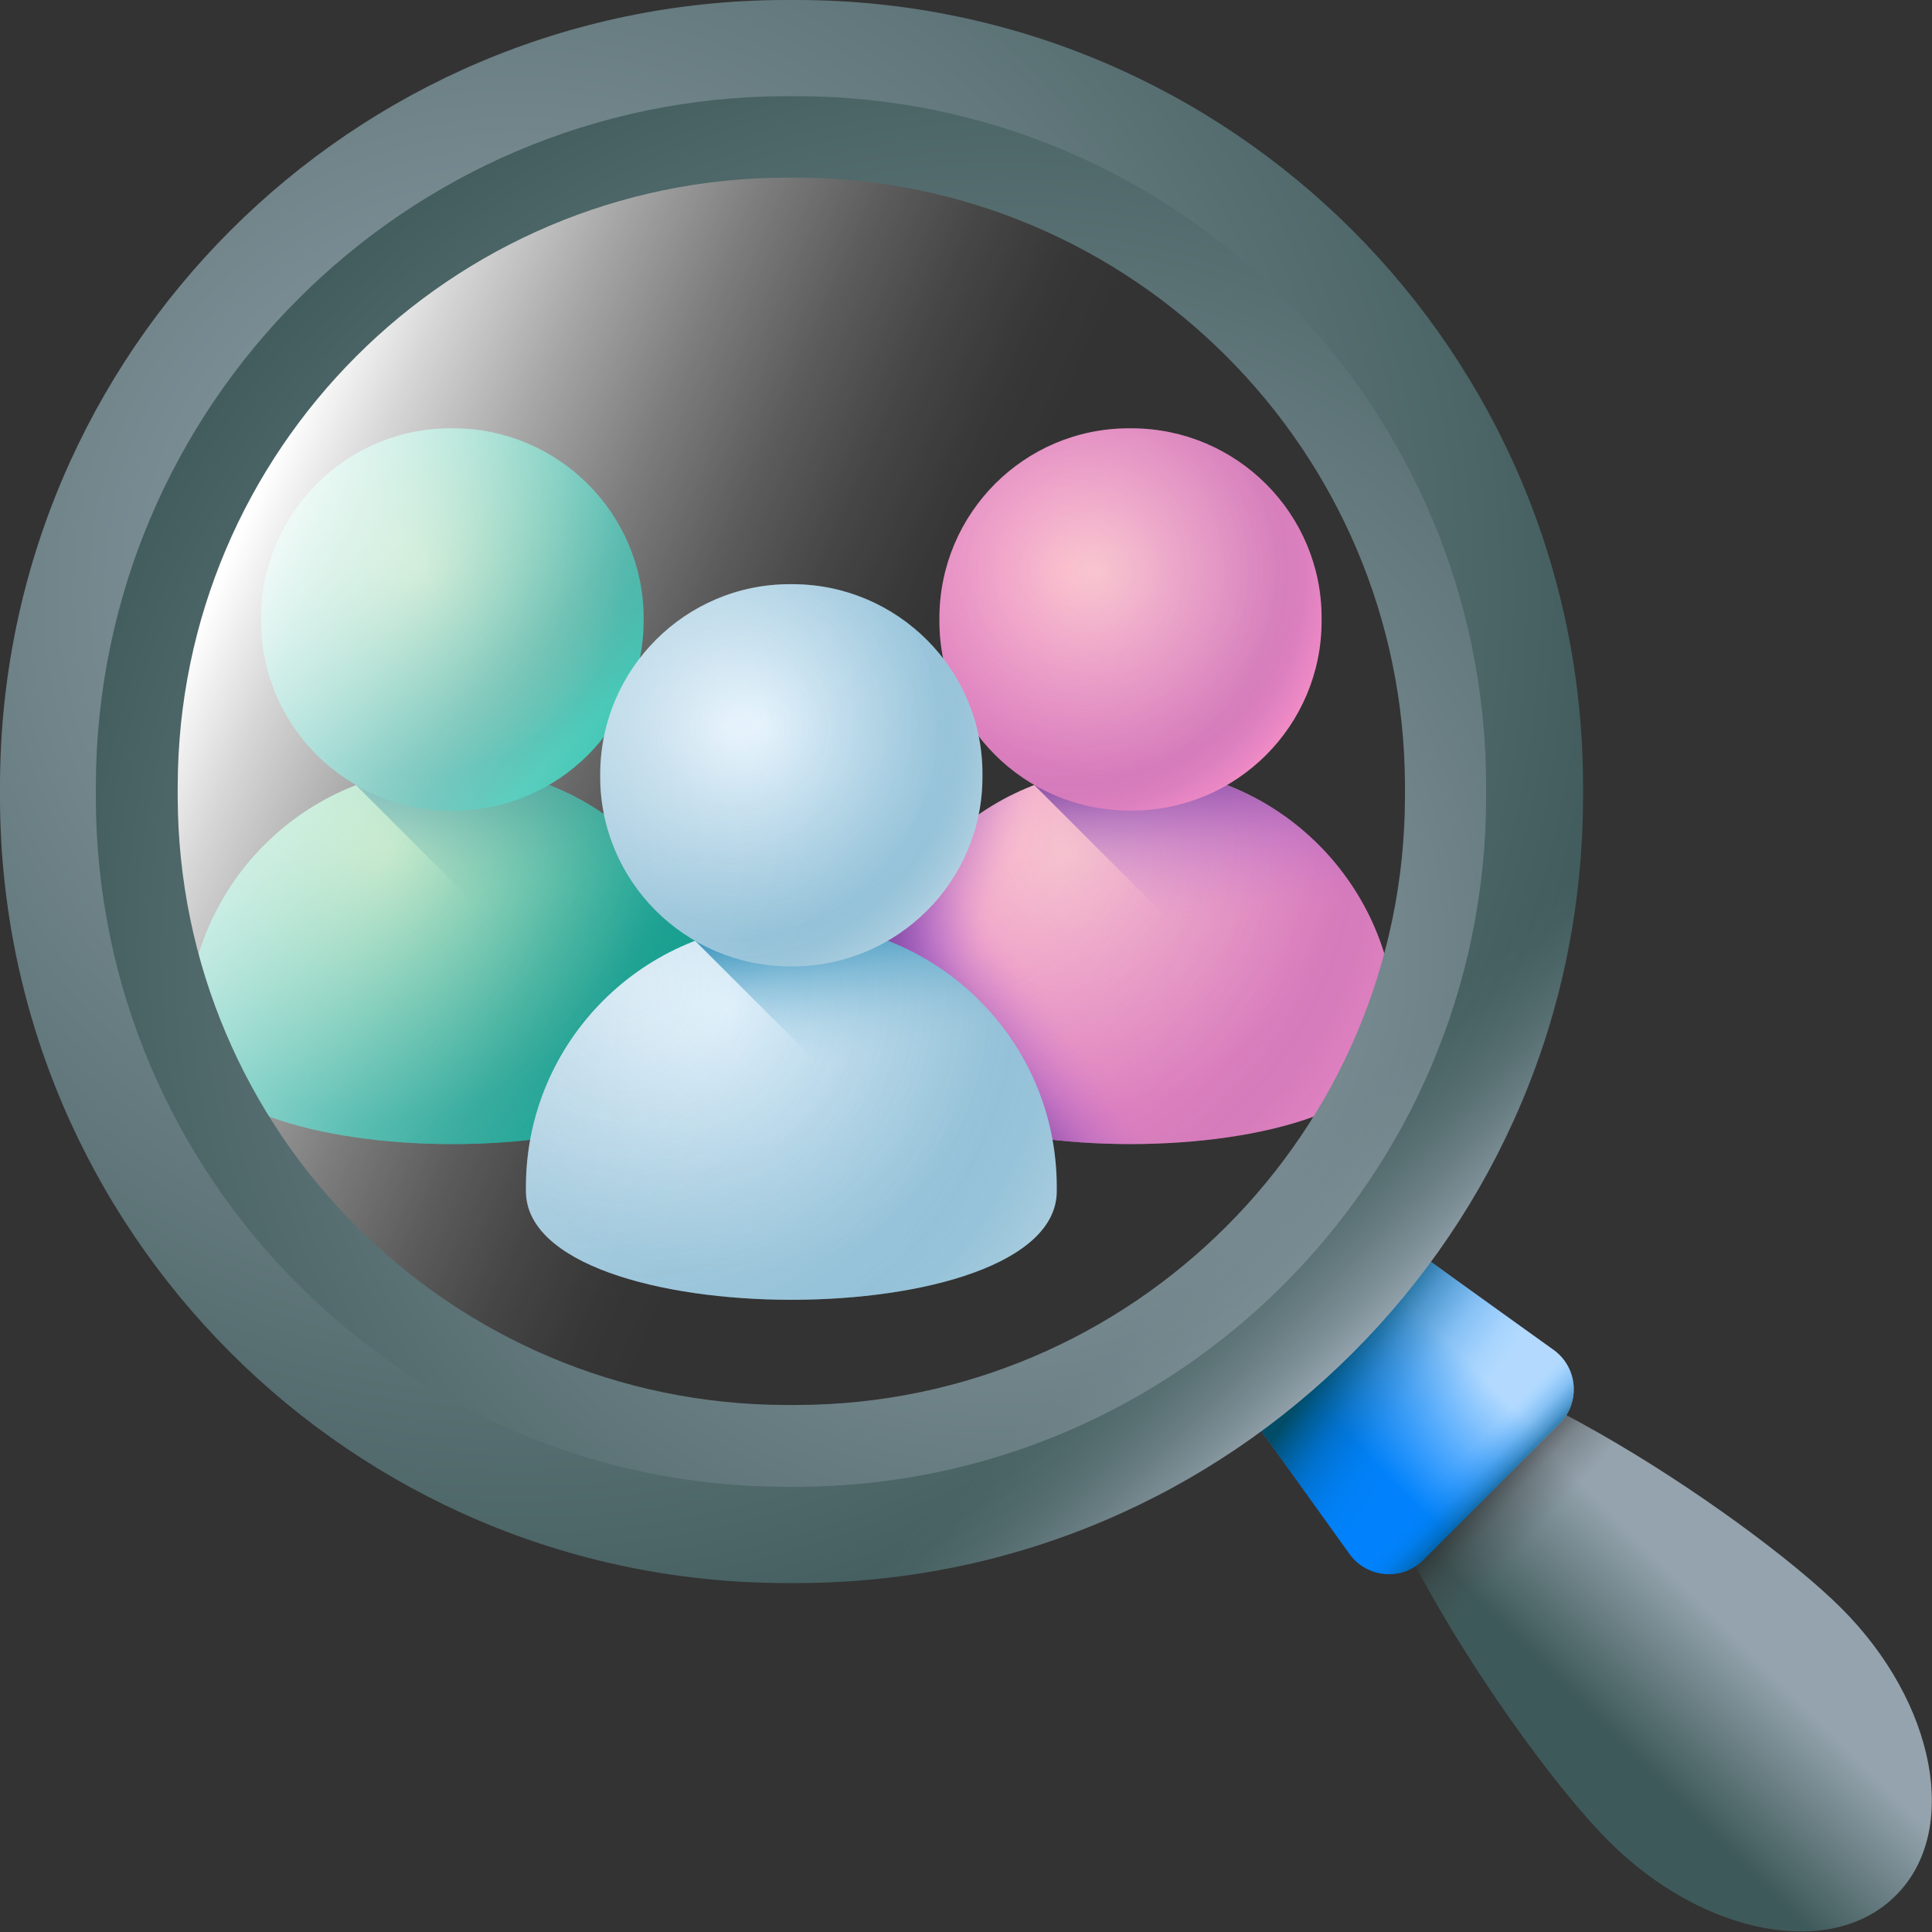
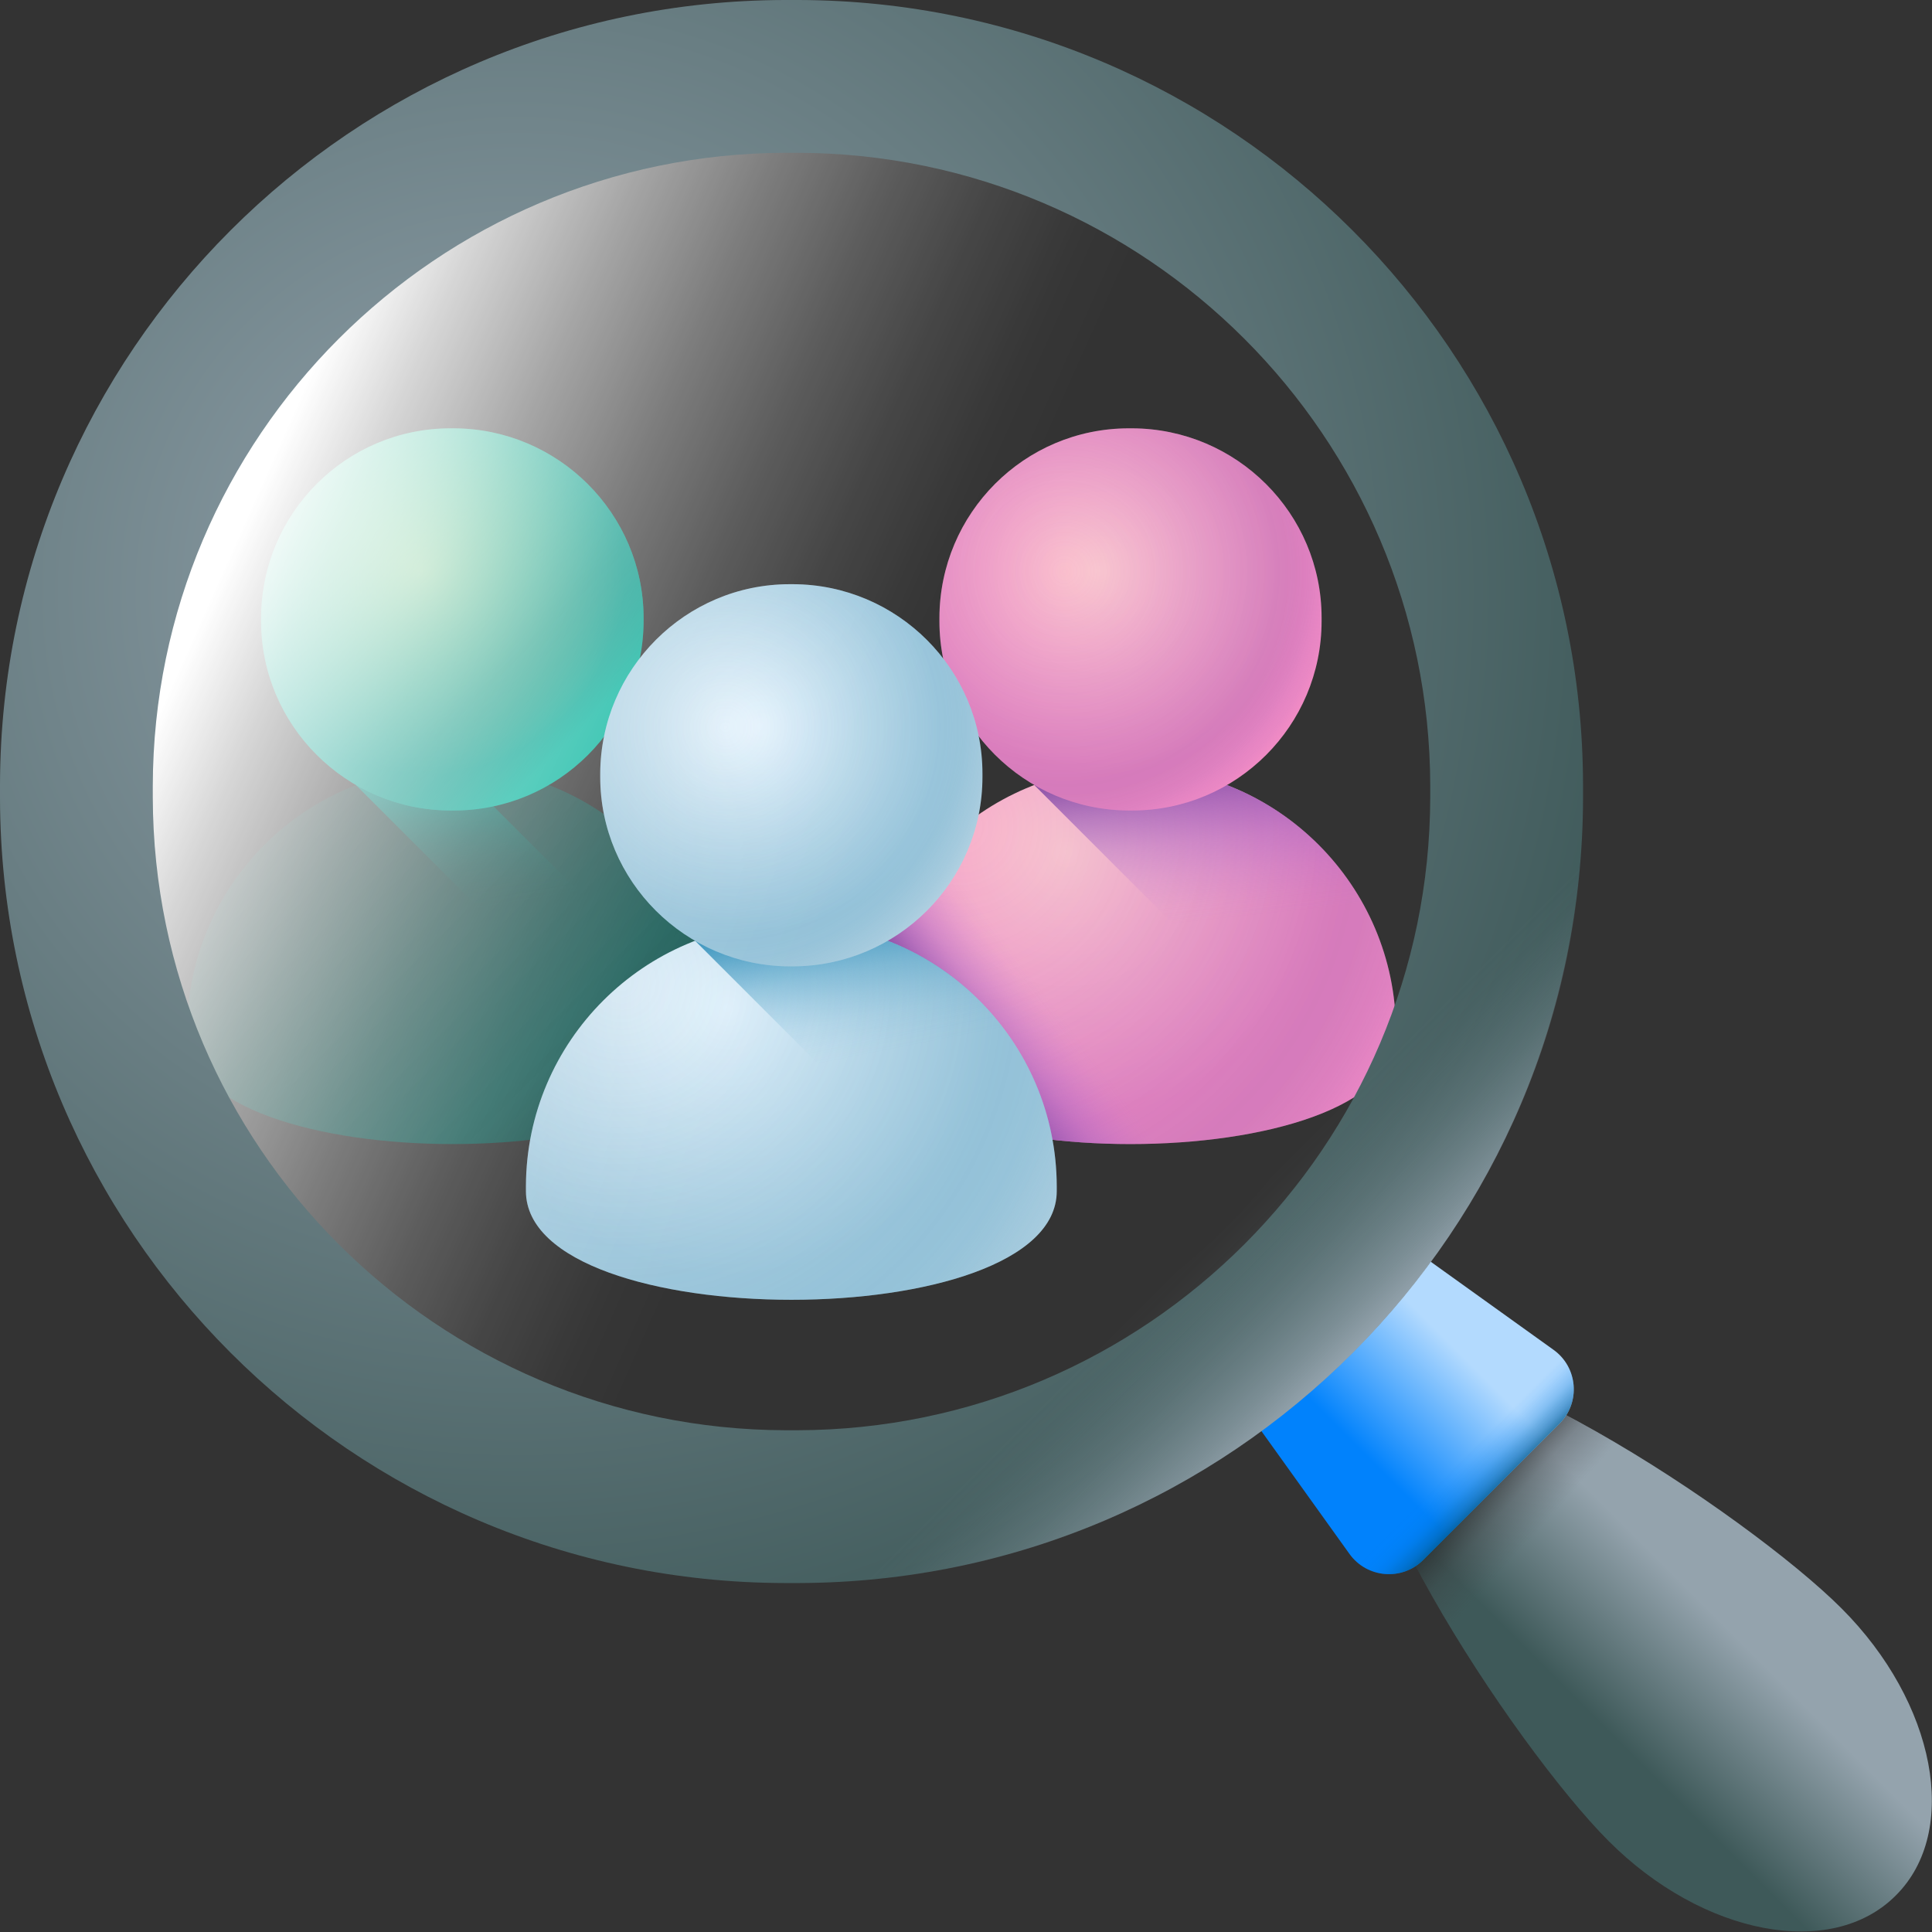
<svg xmlns="http://www.w3.org/2000/svg" width="37" height="37" viewBox="0 0 37 37" fill="none">
  <rect x="0" y="0" width="37" height="37" fill="#333333" stroke="none" />
  <path d="M16.568 19.829C16.568 19.8 16.568 19.771 16.568 19.735C16.575 16.961 18.829 14.706 21.604 14.699H21.698C24.472 14.706 26.726 16.961 26.734 19.735V19.829C26.726 22.604 16.575 22.604 16.568 19.829Z" fill="url(#paint0_radial_724_9402)" />
  <path opacity="0.25" d="M16.568 19.829C16.568 19.8 16.568 19.771 16.568 19.735C16.575 16.961 18.829 14.706 21.604 14.699H21.698C24.472 14.706 26.726 16.961 26.734 19.735V19.829C26.726 22.604 16.575 22.604 16.568 19.829Z" fill="url(#paint1_radial_724_9402)" />
  <path d="M16.568 19.829C16.568 19.8 16.568 19.771 16.568 19.735C16.575 16.961 18.829 14.706 21.604 14.699H21.698C24.472 14.706 26.726 16.961 26.734 19.735V19.829C26.726 22.604 16.575 22.604 16.568 19.829Z" fill="url(#paint2_linear_724_9402)" />
-   <path d="M16.568 19.829C16.568 19.8 16.568 19.771 16.568 19.735C16.575 16.961 18.829 14.706 21.604 14.699H21.698C24.472 14.706 26.726 16.961 26.734 19.735V19.829C26.726 22.604 16.575 22.604 16.568 19.829Z" fill="url(#paint3_linear_724_9402)" />
  <path d="M21.698 14.699C21.669 14.699 21.64 14.699 21.604 14.699C20.968 14.699 20.361 14.822 19.805 15.032L25.838 21.065C26.394 20.74 26.734 20.328 26.734 19.822C26.734 19.793 26.734 19.764 26.734 19.728C26.726 16.961 24.472 14.706 21.698 14.699Z" fill="url(#paint4_linear_724_9402)" />
  <path d="M21.683 15.522C21.662 15.522 21.64 15.522 21.618 15.522C19.617 15.515 17.991 13.889 17.991 11.895C17.991 11.874 17.991 11.852 17.991 11.83C17.998 9.829 19.617 8.203 21.618 8.203H21.683C23.685 8.21 25.31 9.836 25.31 11.83V11.895C25.31 13.897 23.685 15.522 21.683 15.522Z" fill="url(#paint5_radial_724_9402)" />
  <path opacity="0.25" d="M21.683 15.522C21.662 15.522 21.64 15.522 21.618 15.522C19.617 15.515 17.991 13.889 17.991 11.895C17.991 11.874 17.991 11.852 17.991 11.83C17.998 9.829 19.617 8.203 21.618 8.203H21.683C23.685 8.21 25.31 9.836 25.31 11.83V11.895C25.31 13.897 23.685 15.522 21.683 15.522Z" fill="url(#paint6_radial_724_9402)" />
-   <path d="M3.584 19.829C3.584 19.8 3.584 19.771 3.584 19.735C3.591 16.961 5.845 14.706 8.62 14.699H8.714C11.488 14.706 13.743 16.961 13.75 19.735V19.829C13.743 22.604 3.591 22.604 3.584 19.829Z" fill="url(#paint7_radial_724_9402)" />
  <path opacity="0.55" d="M3.584 19.829C3.584 19.8 3.584 19.771 3.584 19.735C3.591 16.961 5.845 14.706 8.62 14.699H8.714C11.488 14.706 13.743 16.961 13.75 19.735V19.829C13.743 22.604 3.591 22.604 3.584 19.829Z" fill="url(#paint8_linear_724_9402)" />
-   <path d="M8.707 14.699C8.678 14.699 8.649 14.699 8.613 14.699C7.977 14.699 7.37 14.822 6.814 15.032L12.847 21.065C13.403 20.74 13.743 20.328 13.743 19.822C13.743 19.793 13.743 19.764 13.743 19.728C13.743 16.961 11.488 14.706 8.707 14.699Z" fill="url(#paint9_linear_724_9402)" />
+   <path d="M8.707 14.699C8.678 14.699 8.649 14.699 8.613 14.699C7.977 14.699 7.37 14.822 6.814 15.032L12.847 21.065C13.403 20.74 13.743 20.328 13.743 19.822C13.743 19.793 13.743 19.764 13.743 19.728Z" fill="url(#paint9_linear_724_9402)" />
  <path d="M8.692 15.522C8.67 15.522 8.649 15.522 8.627 15.522C6.626 15.515 5 13.889 5 11.895C5 11.874 5 11.852 5 11.83C5.007 9.829 6.626 8.203 8.627 8.203H8.692C10.694 8.21 12.319 9.836 12.326 11.83V11.895C12.319 13.897 10.701 15.522 8.692 15.522Z" fill="url(#paint10_radial_724_9402)" />
  <path opacity="0.55" d="M8.692 15.522C8.67 15.522 8.649 15.522 8.627 15.522C6.626 15.515 5 13.889 5 11.895C5 11.874 5 11.852 5 11.83C5.007 9.829 6.626 8.203 8.627 8.203H8.692C10.694 8.21 12.319 9.836 12.326 11.83V11.895C12.319 13.897 10.701 15.522 8.692 15.522Z" fill="url(#paint11_linear_724_9402)" />
  <path d="M10.072 22.812C10.072 22.783 10.072 22.754 10.072 22.718C10.079 19.943 12.334 17.689 15.108 17.682H15.202C17.977 17.689 20.231 19.943 20.238 22.718V22.812C20.238 25.586 10.079 25.586 10.072 22.812Z" fill="url(#paint12_radial_724_9402)" />
  <path opacity="0.25" d="M10.072 22.812C10.072 22.783 10.072 22.754 10.072 22.718C10.079 19.943 12.334 17.689 15.108 17.682H15.202C17.977 17.689 20.231 19.943 20.238 22.718V22.812C20.238 25.586 10.079 25.586 10.072 22.812Z" fill="url(#paint13_radial_724_9402)" />
  <path d="M15.202 17.682C15.173 17.682 15.144 17.682 15.108 17.682C14.472 17.682 13.865 17.805 13.309 18.014L19.342 24.047C19.898 23.722 20.238 23.31 20.238 22.804C20.238 22.776 20.238 22.747 20.238 22.71C20.238 19.943 17.984 17.689 15.202 17.682Z" fill="url(#paint14_linear_724_9402)" />
  <path d="M15.188 18.507C15.166 18.507 15.144 18.507 15.123 18.507C13.121 18.5 11.495 16.874 11.495 14.88C11.495 14.858 11.495 14.836 11.495 14.815C11.503 12.813 13.128 11.188 15.123 11.188H15.188C17.189 11.195 18.815 12.82 18.815 14.815V14.88C18.815 16.881 17.189 18.5 15.188 18.507Z" fill="url(#paint15_radial_724_9402)" />
  <path opacity="0.25" d="M15.188 18.507C15.166 18.507 15.144 18.507 15.123 18.507C13.121 18.5 11.495 16.874 11.495 14.88C11.495 14.858 11.495 14.836 11.495 14.815C11.503 12.813 13.128 11.188 15.123 11.188H15.188C17.189 11.195 18.815 12.82 18.815 14.815V14.88C18.815 16.881 17.189 18.5 15.188 18.507Z" fill="url(#paint16_radial_724_9402)" />
  <path d="M15.274 1.842H15.036C7.76 1.863 1.857 7.767 1.835 15.043V15.281C1.85 22.557 7.76 28.46 15.029 28.474H15.267C22.543 28.46 28.446 22.55 28.461 15.281V15.043C28.453 7.767 22.55 1.856 15.274 1.842Z" fill="url(#paint17_linear_724_9402)" />
  <path d="M35.267 30.802C37.073 32.608 37.543 35.072 36.307 36.3C35.079 37.535 32.615 37.066 30.809 35.26C29.003 33.453 25.094 27.543 26.322 26.315C27.55 25.086 33.461 28.995 35.267 30.802Z" fill="url(#paint18_linear_724_9402)" />
  <path d="M33.193 29.103C30.715 27.319 27.232 25.404 26.322 26.314C25.412 27.225 27.319 30.707 29.111 33.186L33.193 29.103Z" fill="url(#paint19_linear_724_9402)" />
  <path d="M23.865 26.119L26.119 23.865C26.329 23.655 26.654 23.634 26.893 23.8L29.754 25.852C30.216 26.184 30.274 26.856 29.869 27.261L27.254 29.876C26.849 30.281 26.177 30.223 25.845 29.761L23.793 26.899C23.634 26.661 23.663 26.329 23.865 26.119Z" fill="url(#paint20_linear_724_9402)" />
-   <path d="M23.865 26.119L26.119 23.865C26.329 23.655 26.654 23.634 26.893 23.8L29.754 25.852C30.216 26.184 30.274 26.856 29.869 27.261L27.254 29.876C26.849 30.281 26.177 30.223 25.845 29.761L23.793 26.899C23.634 26.661 23.663 26.329 23.865 26.119Z" fill="url(#paint21_linear_724_9402)" />
  <path d="M23.865 26.119L26.119 23.865C26.329 23.655 26.654 23.634 26.893 23.8L29.754 25.852C30.216 26.184 30.274 26.856 29.869 27.261L27.254 29.876C26.849 30.281 26.177 30.223 25.845 29.761L23.793 26.899C23.634 26.661 23.663 26.329 23.865 26.119Z" fill="url(#paint22_linear_724_9402)" />
  <path d="M15.296 0H15.021C6.741 0.022 0.022 6.741 0 15.021V15.296C0.022 23.576 6.741 30.296 15.021 30.317H15.296C23.576 30.296 30.296 23.576 30.317 15.296V15.021C30.296 6.741 23.576 0.022 15.296 0ZM27.391 15.267C27.377 21.951 21.951 27.377 15.267 27.391H15.05C8.367 27.377 2.941 21.951 2.926 15.267V15.05C2.941 8.367 8.367 2.941 15.05 2.926H15.267C21.951 2.941 27.377 8.367 27.391 15.05V15.267Z" fill="url(#paint23_radial_724_9402)" />
-   <path d="M15.274 1.842H15.036C7.76 1.863 1.857 7.767 1.835 15.043V15.281C1.85 22.557 7.76 28.46 15.029 28.474H15.267C22.543 28.46 28.446 22.55 28.461 15.281V15.043C28.453 7.767 22.55 1.856 15.274 1.842ZM26.907 15.259C26.893 21.683 21.683 26.892 15.26 26.907H15.05C8.627 26.892 3.418 21.683 3.403 15.259V15.05C3.418 8.626 8.627 3.417 15.05 3.402H15.26C21.683 3.417 26.893 8.626 26.907 15.05V15.259Z" fill="url(#paint24_radial_724_9402)" />
  <path d="M23.728 7.075C25.693 9.163 26.907 11.966 26.914 15.059V15.268C26.9 21.692 21.691 26.901 15.267 26.916H15.058C11.972 26.908 9.162 25.695 7.074 23.729L4.66 26.142C7.355 28.722 11.011 30.311 15.029 30.319H15.303C23.584 30.297 30.303 23.577 30.325 15.297V15.023C30.317 11.005 28.728 7.349 26.148 4.654L23.728 7.075Z" fill="url(#paint25_linear_724_9402)" />
  <defs>
    <radialGradient id="paint0_radial_724_9402" cx="0" cy="0" r="1" gradientUnits="userSpaceOnUse" gradientTransform="translate(20.424 16.323) scale(5.129)">
      <stop stop-color="#FBC9CF" />
      <stop offset="1" stop-color="#F28CC4" />
    </radialGradient>
    <radialGradient id="paint1_radial_724_9402" cx="0" cy="0" r="1" gradientUnits="userSpaceOnUse" gradientTransform="translate(18.387 15.813) scale(9.845)">
      <stop stop-color="#AF66DA" stop-opacity="0" />
      <stop offset="0.77" stop-color="#814AA0" />
      <stop offset="0.81" stop-color="#824AA1" stop-opacity="0.98" />
      <stop offset="0.84" stop-color="#854CA5" stop-opacity="0.9" />
      <stop offset="0.88" stop-color="#8A50AC" stop-opacity="0.79" />
      <stop offset="0.91" stop-color="#9254B6" stop-opacity="0.62" />
      <stop offset="0.95" stop-color="#9C5AC2" stop-opacity="0.4" />
      <stop offset="0.98" stop-color="#A862D1" stop-opacity="0.14" />
      <stop offset="1" stop-color="#AF66DA" stop-opacity="0" />
    </radialGradient>
    <linearGradient id="paint2_linear_724_9402" x1="20.506" y1="19.696" x2="18.961" y2="20.864" gradientUnits="userSpaceOnUse">
      <stop stop-color="#AF66DA" stop-opacity="0" />
      <stop offset="0.12" stop-color="#AD64D7" stop-opacity="0.04" />
      <stop offset="0.29" stop-color="#A761D0" stop-opacity="0.16" />
      <stop offset="0.5" stop-color="#9E5CC5" stop-opacity="0.35" />
      <stop offset="0.72" stop-color="#9254B6" stop-opacity="0.61" />
      <stop offset="0.97" stop-color="#834BA2" stop-opacity="0.95" />
      <stop offset="1" stop-color="#814AA0" />
    </linearGradient>
    <linearGradient id="paint3_linear_724_9402" x1="19.036" y1="17.565" x2="17.264" y2="16.924" gradientUnits="userSpaceOnUse">
      <stop stop-color="#AF66DA" stop-opacity="0" />
      <stop offset="0.12" stop-color="#AD64D7" stop-opacity="0.04" />
      <stop offset="0.29" stop-color="#A761D0" stop-opacity="0.16" />
      <stop offset="0.5" stop-color="#9E5CC5" stop-opacity="0.35" />
      <stop offset="0.72" stop-color="#9254B6" stop-opacity="0.61" />
      <stop offset="0.97" stop-color="#834BA2" stop-opacity="0.95" />
      <stop offset="1" stop-color="#814AA0" />
    </linearGradient>
    <linearGradient id="paint4_linear_724_9402" x1="23.308" y1="17.613" x2="22.981" y2="14.572" gradientUnits="userSpaceOnUse">
      <stop stop-color="#AF66DA" stop-opacity="0" />
      <stop offset="0.12" stop-color="#AD64D7" stop-opacity="0.04" />
      <stop offset="0.29" stop-color="#A761D0" stop-opacity="0.16" />
      <stop offset="0.5" stop-color="#9E5CC5" stop-opacity="0.35" />
      <stop offset="0.72" stop-color="#9254B6" stop-opacity="0.61" />
      <stop offset="0.97" stop-color="#834BA2" stop-opacity="0.95" />
      <stop offset="1" stop-color="#814AA0" />
    </linearGradient>
    <radialGradient id="paint5_radial_724_9402" cx="0" cy="0" r="1" gradientUnits="userSpaceOnUse" gradientTransform="translate(21.055 10.928) scale(3.913)">
      <stop stop-color="#FBC9CF" />
      <stop offset="1" stop-color="#F28CC4" />
    </radialGradient>
    <radialGradient id="paint6_radial_724_9402" cx="0" cy="0" r="1" gradientUnits="userSpaceOnUse" gradientTransform="translate(20.387 10.942) scale(5.302 5.302)">
      <stop stop-color="#AF66DA" stop-opacity="0" />
      <stop offset="0.77" stop-color="#814AA0" />
      <stop offset="0.81" stop-color="#824AA1" stop-opacity="0.98" />
      <stop offset="0.84" stop-color="#854CA5" stop-opacity="0.9" />
      <stop offset="0.88" stop-color="#8A50AC" stop-opacity="0.79" />
      <stop offset="0.91" stop-color="#9254B6" stop-opacity="0.62" />
      <stop offset="0.95" stop-color="#9C5AC2" stop-opacity="0.4" />
      <stop offset="0.98" stop-color="#A862D1" stop-opacity="0.14" />
      <stop offset="1" stop-color="#AF66DA" stop-opacity="0" />
    </radialGradient>
    <radialGradient id="paint7_radial_724_9402" cx="0" cy="0" r="1" gradientUnits="userSpaceOnUse" gradientTransform="translate(7.435 16.323) scale(5.129)">
      <stop stop-color="#C9F6B0" />
      <stop offset="1" stop-color="#0AB69F" />
    </radialGradient>
    <linearGradient id="paint8_linear_724_9402" x1="3.406" y1="13.72" x2="12.03" y2="22.344" gradientUnits="userSpaceOnUse">
      <stop stop-color="#037E73" stop-opacity="0" />
      <stop offset="0.77" stop-color="#037E73" />
      <stop offset="0.81" stop-color="#037E73" stop-opacity="0.97" />
      <stop offset="0.85" stop-color="#037E73" stop-opacity="0.88" />
      <stop offset="0.89" stop-color="#037E73" stop-opacity="0.73" />
      <stop offset="0.93" stop-color="#037E73" stop-opacity="0.51" />
      <stop offset="0.97" stop-color="#037E73" stop-opacity="0.24" />
      <stop offset="1" stop-color="#037E73" stop-opacity="0" />
    </linearGradient>
    <linearGradient id="paint9_linear_724_9402" x1="10.289" y1="17.225" x2="9.861" y2="14.738" gradientUnits="userSpaceOnUse">
      <stop stop-color="#037E73" stop-opacity="0" />
      <stop offset="0.15" stop-color="#037E73" stop-opacity="0.04" />
      <stop offset="0.34" stop-color="#037E73" stop-opacity="0.16" />
      <stop offset="0.55" stop-color="#037E73" stop-opacity="0.36" />
      <stop offset="0.77" stop-color="#037E73" stop-opacity="0.64" />
      <stop offset="1" stop-color="#037E73" />
    </linearGradient>
    <radialGradient id="paint10_radial_724_9402" cx="0" cy="0" r="1" gradientUnits="userSpaceOnUse" gradientTransform="translate(8.065 10.928) scale(3.913)">
      <stop stop-color="#C9F6B0" />
      <stop offset="1" stop-color="#0AB69F" />
    </radialGradient>
    <linearGradient id="paint11_linear_724_9402" x1="5.167" y1="8.369" x2="10.954" y2="14.156" gradientUnits="userSpaceOnUse">
      <stop stop-color="#037E73" stop-opacity="0" />
      <stop offset="0.77" stop-color="#037E73" />
      <stop offset="0.81" stop-color="#037E73" stop-opacity="0.97" />
      <stop offset="0.85" stop-color="#037E73" stop-opacity="0.88" />
      <stop offset="0.89" stop-color="#037E73" stop-opacity="0.73" />
      <stop offset="0.93" stop-color="#037E73" stop-opacity="0.51" />
      <stop offset="0.97" stop-color="#037E73" stop-opacity="0.24" />
      <stop offset="1" stop-color="#037E73" stop-opacity="0" />
    </linearGradient>
    <radialGradient id="paint12_radial_724_9402" cx="0" cy="0" r="1" gradientUnits="userSpaceOnUse" gradientTransform="translate(13.929 19.303) scale(5.129)">
      <stop stop-color="#EAF6FF" />
      <stop offset="1" stop-color="#B4D2E2" />
    </radialGradient>
    <radialGradient id="paint13_radial_724_9402" cx="0" cy="0" r="1" gradientUnits="userSpaceOnUse" gradientTransform="translate(11.893 18.793) scale(9.845 9.845)">
      <stop stop-color="#3692BC" stop-opacity="0" />
      <stop offset="0.77" stop-color="#3692BC" />
      <stop offset="0.8" stop-color="#3692BC" stop-opacity="0.98" />
      <stop offset="0.84" stop-color="#3692BC" stop-opacity="0.92" />
      <stop offset="0.87" stop-color="#3692BC" stop-opacity="0.82" />
      <stop offset="0.9" stop-color="#3692BC" stop-opacity="0.67" />
      <stop offset="0.94" stop-color="#3692BC" stop-opacity="0.49" />
      <stop offset="0.97" stop-color="#3692BC" stop-opacity="0.27" />
      <stop offset="1" stop-color="#3692BC" stop-opacity="0" />
    </radialGradient>
    <linearGradient id="paint14_linear_724_9402" x1="16.784" y1="20.167" x2="16.256" y2="17.503" gradientUnits="userSpaceOnUse">
      <stop stop-color="#3692BC" stop-opacity="0" />
      <stop offset="0.12" stop-color="#3692BC" stop-opacity="0.03" />
      <stop offset="0.27" stop-color="#3692BC" stop-opacity="0.1" />
      <stop offset="0.43" stop-color="#3692BC" stop-opacity="0.23" />
      <stop offset="0.6" stop-color="#3692BC" stop-opacity="0.41" />
      <stop offset="0.77" stop-color="#3692BC" stop-opacity="0.64" />
      <stop offset="0.95" stop-color="#3692BC" stop-opacity="0.92" />
      <stop offset="1" stop-color="#3692BC" />
    </linearGradient>
    <radialGradient id="paint15_radial_724_9402" cx="0" cy="0" r="1" gradientUnits="userSpaceOnUse" gradientTransform="translate(14.56 13.91) scale(3.913)">
      <stop stop-color="#EAF6FF" />
      <stop offset="1" stop-color="#B4D2E2" />
    </radialGradient>
    <radialGradient id="paint16_radial_724_9402" cx="0" cy="0" r="1" gradientUnits="userSpaceOnUse" gradientTransform="translate(13.892 13.925) scale(5.302 5.302)">
      <stop stop-color="#3692BC" stop-opacity="0" />
      <stop offset="0.77" stop-color="#3692BC" />
      <stop offset="0.8" stop-color="#3692BC" stop-opacity="0.98" />
      <stop offset="0.84" stop-color="#3692BC" stop-opacity="0.92" />
      <stop offset="0.87" stop-color="#3692BC" stop-opacity="0.82" />
      <stop offset="0.9" stop-color="#3692BC" stop-opacity="0.67" />
      <stop offset="0.94" stop-color="#3692BC" stop-opacity="0.49" />
      <stop offset="0.97" stop-color="#3692BC" stop-opacity="0.27" />
      <stop offset="1" stop-color="#3692BC" stop-opacity="0" />
    </radialGradient>
    <linearGradient id="paint17_linear_724_9402" x1="16.79" y1="15.889" x2="4.505" y2="10.404" gradientUnits="userSpaceOnUse">
      <stop stop-color="white" stop-opacity="0" />
      <stop offset="0.09" stop-color="white" stop-opacity="0.02" />
      <stop offset="0.22" stop-color="white" stop-opacity="0.09" />
      <stop offset="0.36" stop-color="white" stop-opacity="0.2" />
      <stop offset="0.52" stop-color="white" stop-opacity="0.36" />
      <stop offset="0.69" stop-color="white" stop-opacity="0.56" />
      <stop offset="0.87" stop-color="white" stop-opacity="0.8" />
      <stop offset="1" stop-color="white" />
    </linearGradient>
    <linearGradient id="paint18_linear_724_9402" x1="32.26" y1="30.362" x2="30.131" y2="32.491" gradientUnits="userSpaceOnUse">
      <stop stop-color="#94A3AD" />
      <stop offset="1" stop-color="#3E5959" />
    </linearGradient>
    <linearGradient id="paint19_linear_724_9402" x1="29.3" y1="29.482" x2="27.941" y2="28.262" gradientUnits="userSpaceOnUse">
      <stop stop-color="#433F43" stop-opacity="0" />
      <stop offset="0.41" stop-color="#373537" stop-opacity="0.27" />
      <stop offset="1" stop-color="#1A1A1A" />
    </linearGradient>
    <linearGradient id="paint20_linear_724_9402" x1="27.818" y1="25.779" x2="25.942" y2="27.655" gradientUnits="userSpaceOnUse">
      <stop stop-color="#B3DAFE" />
      <stop offset="1" stop-color="#0182FC" />
    </linearGradient>
    <linearGradient id="paint21_linear_724_9402" x1="27.679" y1="27.726" x2="25.379" y2="26.122" gradientUnits="userSpaceOnUse">
      <stop stop-color="#0182FC" stop-opacity="0" />
      <stop offset="0.16" stop-color="#017EF2" stop-opacity="0.07" />
      <stop offset="0.4" stop-color="#0174D6" stop-opacity="0.25" />
      <stop offset="0.68" stop-color="#0163A8" stop-opacity="0.56" />
      <stop offset="0.99" stop-color="#014D69" stop-opacity="0.98" />
      <stop offset="1" stop-color="#024C67" />
    </linearGradient>
    <linearGradient id="paint22_linear_724_9402" x1="27.953" y1="27.96" x2="28.708" y2="28.715" gradientUnits="userSpaceOnUse">
      <stop stop-color="#0182FC" stop-opacity="0" />
      <stop offset="0.16" stop-color="#017EF2" stop-opacity="0.07" />
      <stop offset="0.4" stop-color="#0174D6" stop-opacity="0.25" />
      <stop offset="0.68" stop-color="#0163A8" stop-opacity="0.56" />
      <stop offset="0.99" stop-color="#014D69" stop-opacity="0.98" />
      <stop offset="1" stop-color="#024C67" />
    </linearGradient>
    <radialGradient id="paint23_radial_724_9402" cx="0" cy="0" r="1" gradientUnits="userSpaceOnUse" gradientTransform="translate(9.922 11.354) scale(21.937)">
      <stop stop-color="#94A3AD" />
      <stop offset="1" stop-color="#3E5959" />
    </radialGradient>
    <radialGradient id="paint24_radial_724_9402" cx="0" cy="0" r="1" gradientUnits="userSpaceOnUse" gradientTransform="translate(19.178 18.187) scale(19.271 19.271)">
      <stop stop-color="#94A3AD" />
      <stop offset="1" stop-color="#3E5959" />
    </radialGradient>
    <linearGradient id="paint25_linear_724_9402" x1="23.417" y1="23.411" x2="25.929" y2="25.923" gradientUnits="userSpaceOnUse">
      <stop stop-color="#94A3AD" stop-opacity="0" />
      <stop offset="0.13" stop-color="#94A3AD" stop-opacity="0.03" />
      <stop offset="0.28" stop-color="#94A3AD" stop-opacity="0.12" />
      <stop offset="0.45" stop-color="#94A3AD" stop-opacity="0.26" />
      <stop offset="0.63" stop-color="#94A3AD" stop-opacity="0.46" />
      <stop offset="0.82" stop-color="#94A3AD" stop-opacity="0.71" />
      <stop offset="1" stop-color="#94A3AD" />
    </linearGradient>
  </defs>
</svg>